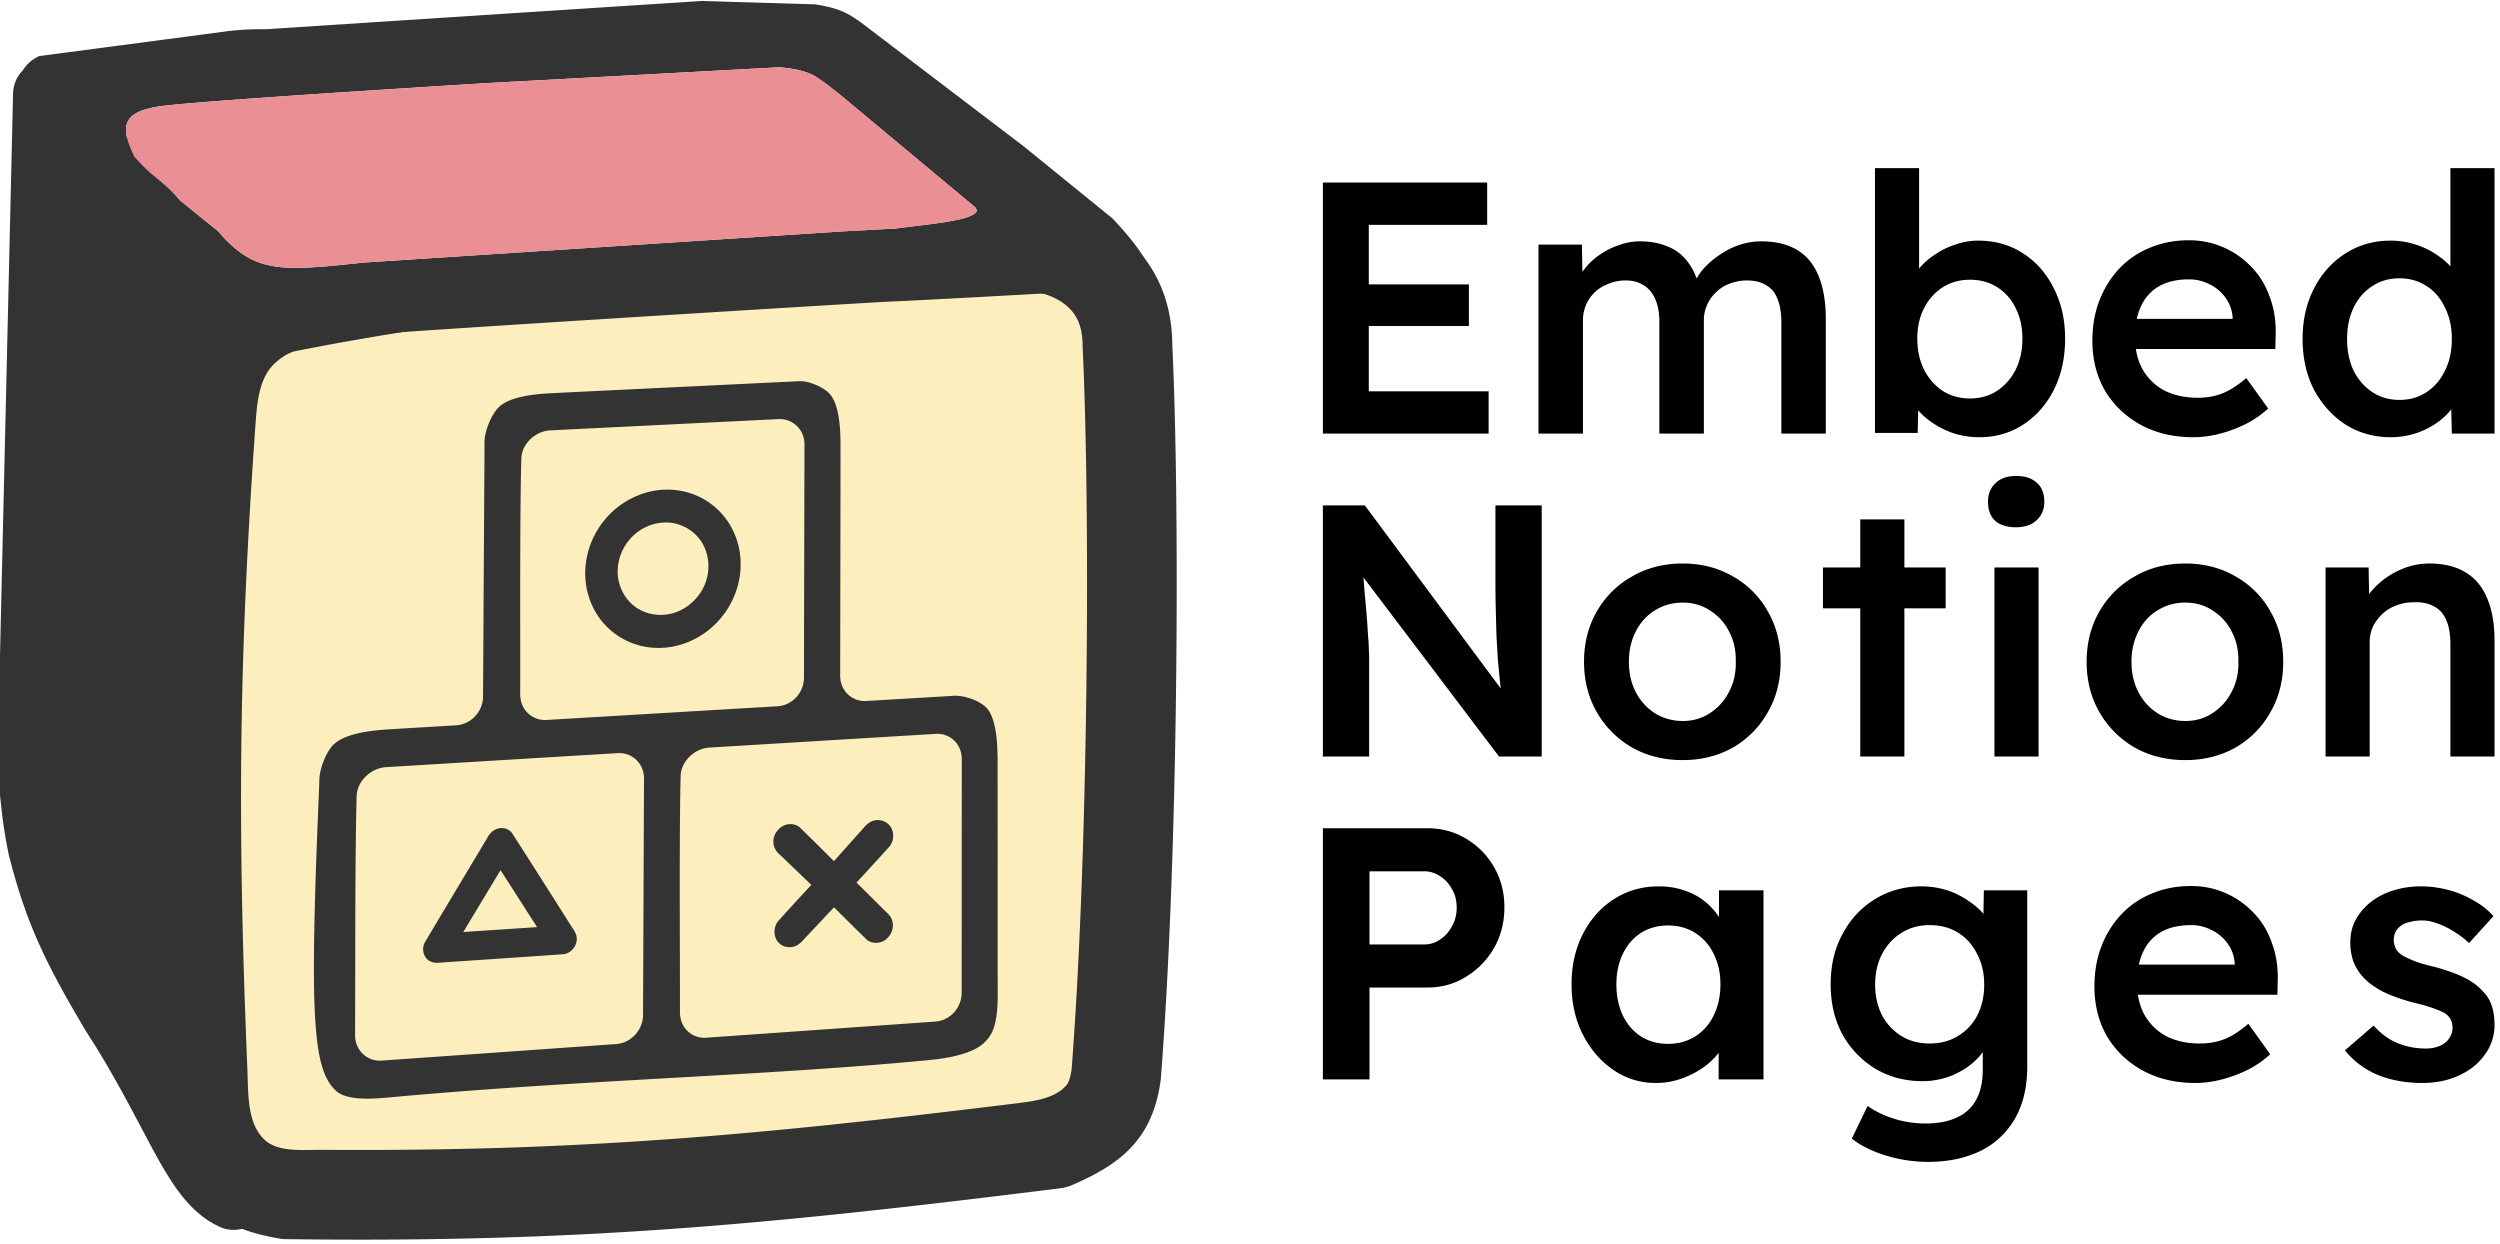
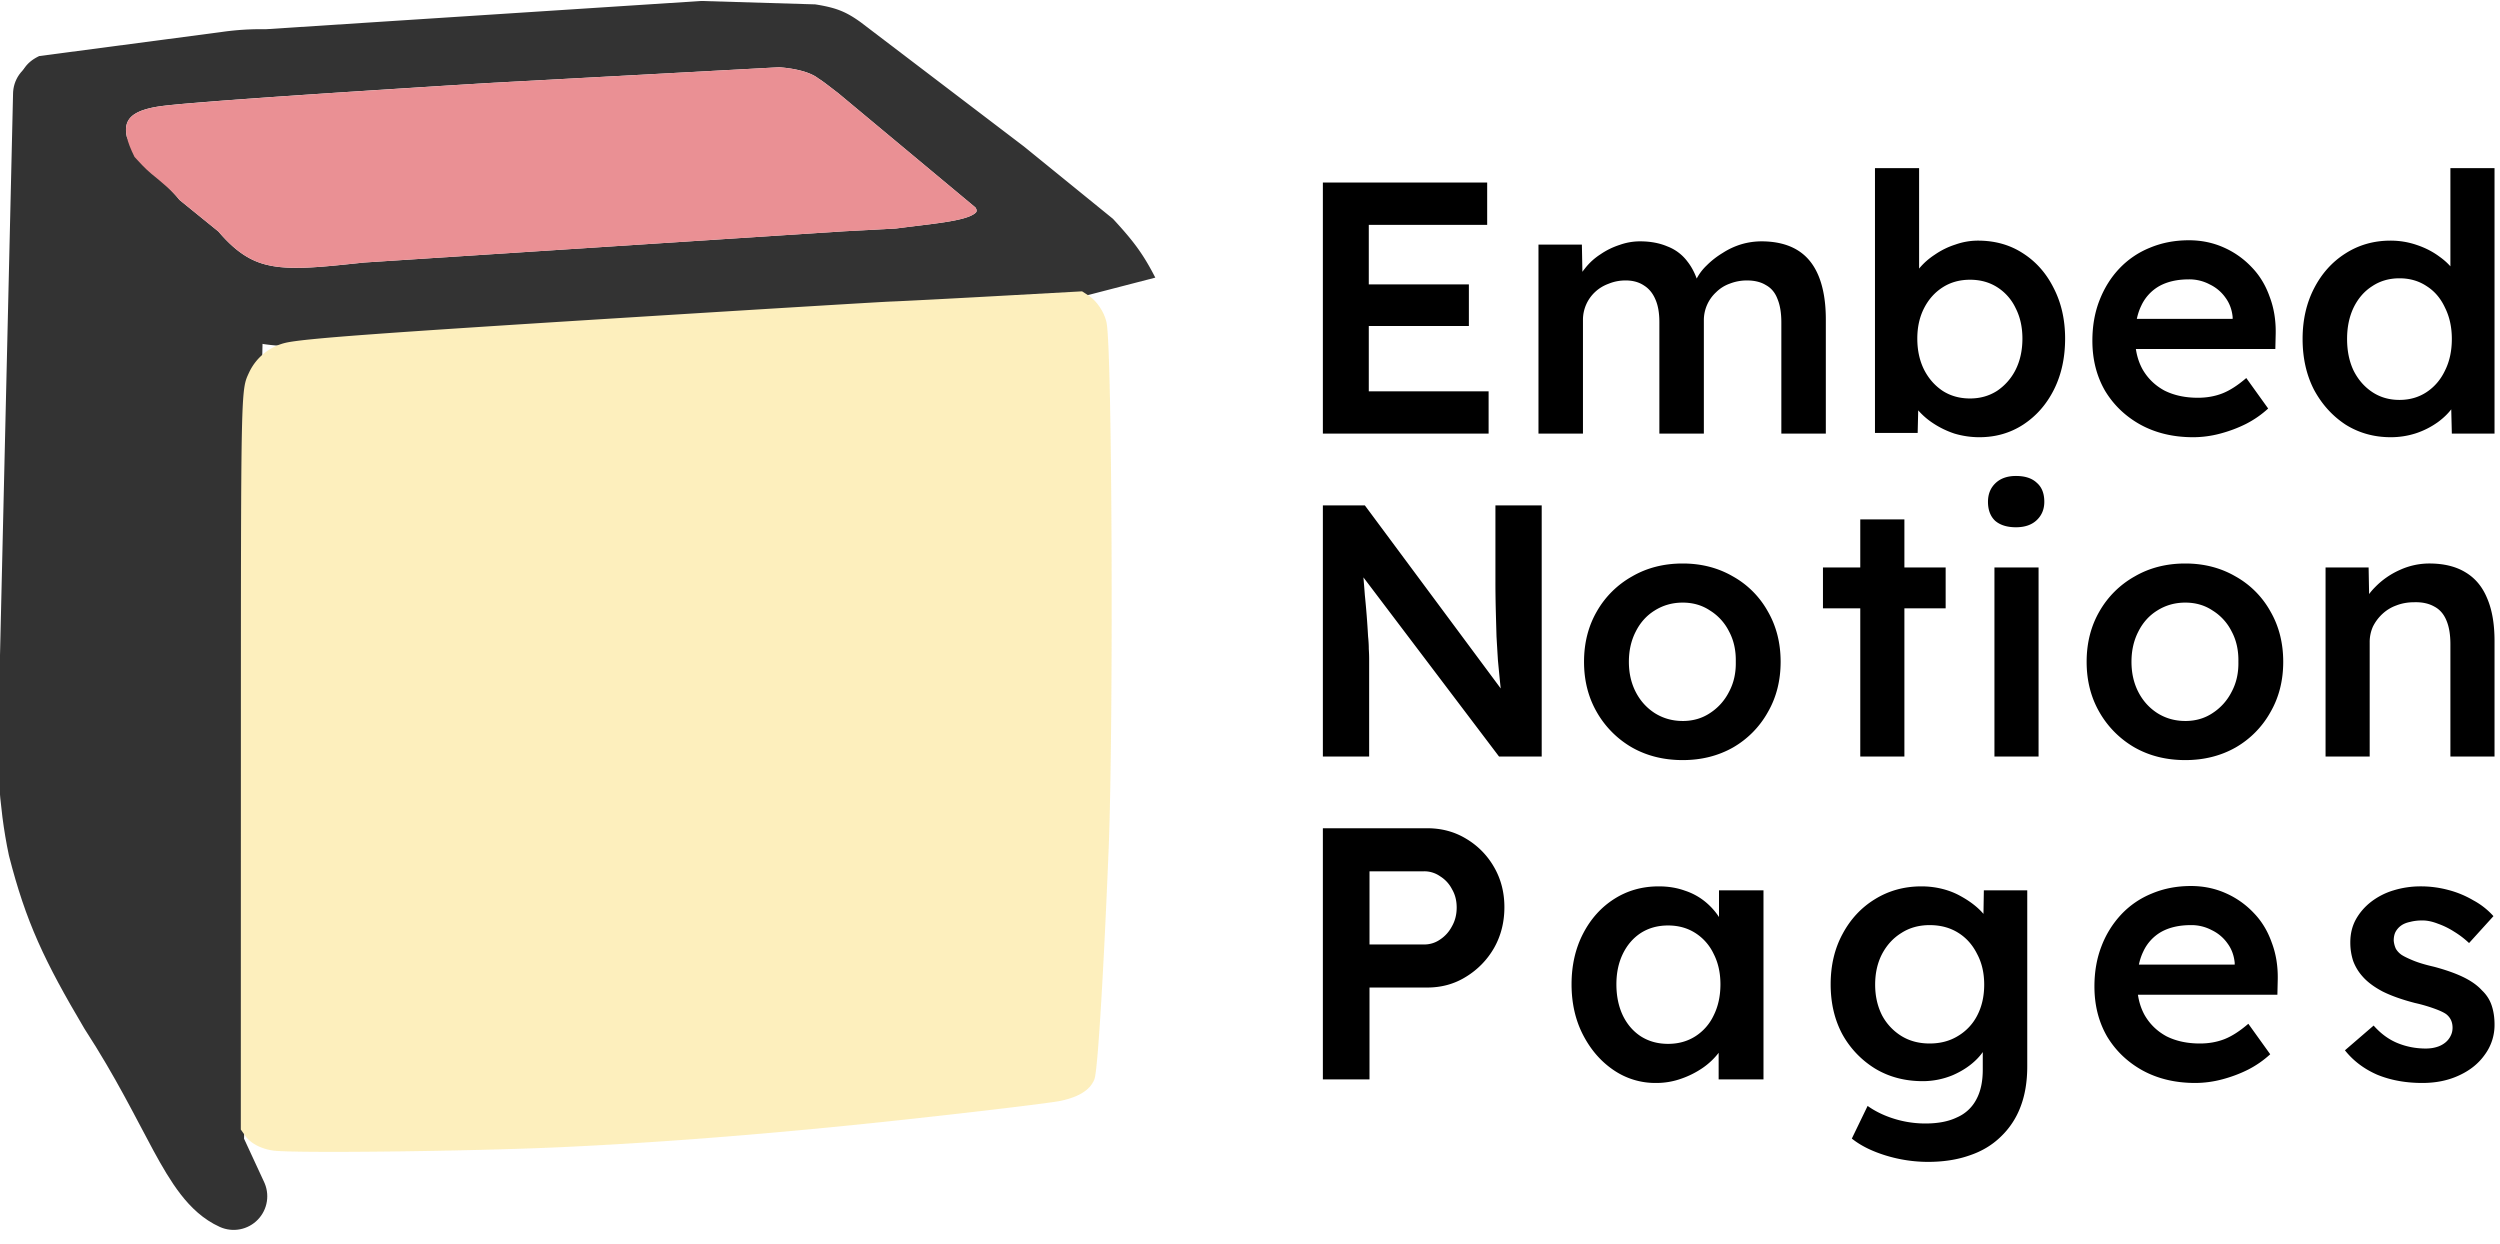
<svg xmlns="http://www.w3.org/2000/svg" width="223" height="111" fill="none">
  <g opacity=".8" clip-path="url(#a)">
    <path d="M4.165 8.383 20.48 27.958 18.753 102.2l2.087 4.507c-3.488-1.576-5.012-7.67-10.748-16.512-3.467-5.86-4.96-9.05-6.372-14.558-.858-4.008-1.082-8.965-.854-11.395L4.165 8.383Z" fill="#000" stroke="#000" stroke-width="6" stroke-linejoin="round" />
    <path fill-rule="evenodd" clip-rule="evenodd" d="m91.34 13.071 7.933 6.446c1.888 2.038 2.721 3.186 3.781 5.247l-5.903 1.53c-1.116.24-1.964.267-2.801.294l-.48.016-.64.037-.033.002-12.637.716a35.14 35.14 0 0 1-4.995.269l-42.49 2.765-.082.01-.33.035c-3.34.36-6.62.714-9.613.178-3.403-.61-6.24-2.297-8.912-5.446l-.005-.006-.005-.006-1.221-1.452a27.684 27.684 0 0 1-1.287-1.53c-1.653-1.816-3.144-2.826-4.485-3.733C5.09 17.058 3.394 15.91 2 12.5 1.353 8.245 1.22 6.076 3.5 5l16.204-2.138a24.61 24.61 0 0 1 3.988-.255L62.547.087 72.718.39c1.859.294 2.743.644 4.076 1.609L91.34 13.071ZM32.545 23.413l-.073.005-.074.008-.154.016c-3.781.407-6.066.622-7.961.283-1.58-.283-3.03-.991-4.799-3.072L16 17.825c-.59-.767-1.636-1.62-2.402-2.245l-.098-.08c-.524-.427-1.162-1.128-1.496-1.495L12 14c-1.386-2.793-1-4 2.138-4.5 3.137-.5 29.416-2.094 29.416-2.094L69.5 6c1.272.092 2.732.387 3.5 1 .433.258 1.122.823 1.759 1.3L87 18.5s.256.31 0 .5c-.865.76-4.171.983-7.093 1.384l-4.609.247h-.02l-.02.002-42.712 2.78Z" fill="#000" />
    <path d="m32.473 23.418.073-.005 42.712-2.78.02-.001.02-.001 4.61-.247c2.92-.4 6.227-.623 7.092-1.384.256-.19 0-.5 0-.5L74.759 8.3C74.122 7.823 73.433 7.258 73 7c-.768-.613-2.228-.908-3.5-1L43.554 7.406S17.275 9 14.138 9.5C11 10 10.614 11.207 12 14l.004.005c.334.367.973 1.068 1.496 1.495l.098.08c.766.625 1.813 1.478 2.402 2.245l3.485 2.828c1.77 2.08 3.218 2.79 4.799 3.072 1.895.34 4.18.124 7.96-.283l.155-.016.074-.008Z" fill="#E57479" />
    <path d="M24.359 102.63c-1.078-.153-2.014-.648-2.483-1.314l-.395-.56.006-32.29c.006-34.362-.01-33.623.734-35.244a4.815 4.815 0 0 1 3.4-2.677c1.899-.37 8.38-.845 29.574-2.171 12.505-.783 23.436-1.447 24.293-1.477.856-.03 5.04-.246 9.295-.482l7.738-.428.56.363c.759.492 1.433 1.505 1.626 2.442.5 2.428.628 36.012.18 47.03-.464 11.4-.979 19.715-1.265 20.444-.37.94-1.33 1.56-2.987 1.925-1.064.235-11.57 1.46-18.651 2.174-9.28.937-17.995 1.596-25.928 1.962-8.067.371-23.896.558-25.697.303Z" fill="#FCEBAD" />
-     <path fill-rule="evenodd" clip-rule="evenodd" d="M64.17 25.813c-12.416.954-26.274 2.704-37.919 5.018-.476.094-1.279.457-2.088 1.217-1.46 1.372-1.712 3.52-1.854 5.518-1.522 21.386-1.64 36.023-.748 57.676.096 2.347-.047 5.066 1.623 6.719 1.394 1.38 3.71 1.091 5.672 1.104 22.673.158 38.524-1.281 61.549-4.111 1.793-.22 3.798-.42 5.028-1.743.216-.232.479-.607.652-1.76 1.538-19.976 1.664-50.361.988-64.446a3.475 3.475 0 0 1-.004-.168c0-1.572-.422-2.623-1.039-3.372a4.892 4.892 0 0 0-1.133-.99c-1.372-.888-3.05-1.107-4.68-1.235-5.917-.462-15.315-.252-26.047.573Zm-1.703-1.565c12.531-.964 25.09-5.673 31.416-4.748.138.02.275-.85.41-.814 3.839 1.04 5.358 2.163 7.142 4.33 1.788 2.172 2.617 4.84 2.634 7.732.685 14.41.555 45.105-1.014 65.36a3.157 3.157 0 0 1-.023.216c-.299 2.124-.966 4.033-2.471 5.652-1.384 1.489-3.214 2.432-5.082 3.254-.31.137-.64.227-.977.27-26.073 3.252-43.01 4.874-68.98 4.532a3.487 3.487 0 0 1-.548-.051c-2.522-.435-4.86-1.209-6.715-3.045-1.79-1.773-2.707-4.127-3.402-6.679a3.504 3.504 0 0 1-.12-.763c-1.134-25.295-1.038-40.949.842-65.86.017-.23.058-.46.12-.683 1.346-4.79 3.681-6.382 7.485-7.138 11.974-2.38 26.652-.595 39.283-1.565Z" fill="#000" stroke="#000" stroke-linejoin="round" />
    <g filter="url(#b)" fill="#000">
-       <path d="M69.616 33.13c-6.465.313-12.963.625-19.493.946-1.092.065-2.198.162-3.262.497-.575.191-1.166.463-1.56.956-.414.53-.7 1.151-.895 1.787-.138.45-.207.92-.187 1.384-.045 7.48-.087 14.973-.133 22.48-.01.813-.46 1.627-1.15 2.087-.419.29-.919.433-1.41.44-2.057.124-4.118.241-6.182.373-1.086.084-2.185.209-3.24.568-.593.212-1.203.514-1.594 1.044-.423.576-.7 1.245-.882 1.923a4.35 4.35 0 0 0-.146 1.202c-.193 4.617-.383 9.241-.46 13.866-.034 2.485-.049 4.973.107 7.442.093 1.315.22 2.635.568 3.891.242.854.618 1.691 1.27 2.28.445.403 1.058.556 1.652.638 1.263.159 2.559 0 3.838-.11 10.826-.985 21.562-1.48 32.21-2.123 5.216-.318 10.412-.67 15.586-1.18 1.074-.126 2.157-.309 3.188-.706.595-.233 1.189-.557 1.608-1.077.276-.313.48-.686.605-1.082.267-.838.318-1.713.34-2.572.017-.884-.01-1.765-.002-2.648-.002-6.244.001-12.478-.006-18.702-.012-1.107-.056-2.226-.337-3.284-.162-.574-.406-1.16-.879-1.52-.512-.386-1.12-.632-1.747-.777a3.628 3.628 0 0 0-1.191-.073c-2.536.15-5.077.304-7.622.45a2.16 2.16 0 0 1-1.97-1.1c-.228-.393-.315-.864-.295-1.331.011-6.811.025-13.611.031-20.399-.01-1.095-.05-2.202-.326-3.252-.16-.584-.411-1.174-.89-1.547-.496-.393-1.089-.653-1.703-.811a2.87 2.87 0 0 0-.95-.08l-2.49.12Zm-19.534 4.26c6.836-.337 13.637-.676 20.403-1.008.804-.03 1.58.403 1.97 1.1.23.393.324.862.303 1.328l-.046 20.668a2.582 2.582 0 0 1-.424 1.382c-.326.5-.83.878-1.387 1.041-.42.126-.856.105-1.284.141-6.604.39-13.242.787-19.913 1.18a2.18 2.18 0 0 1-1.99-1.086c-.238-.4-.33-.882-.31-1.36.01-5.941-.025-11.872.04-17.798.017-1.069.026-2.137.065-3.206.067-.803.591-1.542 1.274-1.963a2.721 2.721 0 0 1 1.299-.418ZM35.436 67.43c6.938-.42 13.84-.84 20.706-1.253a2.188 2.188 0 0 1 1.998 1.092c.232.396.326.87.304 1.343-.029 6.967-.055 13.946-.085 20.938a2.64 2.64 0 0 1-.433 1.406c-.332.509-.844.898-1.41 1.07-.426.132-.868.116-1.302.157-6.702.471-13.439.949-20.21 1.423a2.18 2.18 0 0 1-2.016-1.078c-.242-.403-.334-.89-.313-1.374.022-6.02-.003-12.028.075-18.033.018-1.083.03-2.165.07-3.248.07-.815.604-1.57 1.298-2.004.4-.255.859-.41 1.318-.439Zm28.834-1.746c6.788-.41 13.54-.822 20.259-1.226a2.147 2.147 0 0 1 1.959 1.081c.228.392.322.86.302 1.328-.003 6.89-.004 13.792-.009 20.707a2.622 2.622 0 0 1-.418 1.39 2.559 2.559 0 0 1-1.376 1.057c-.417.13-.85.114-1.274.154-6.557.462-13.148.928-19.772 1.392a2.138 2.138 0 0 1-1.977-1.067c-.238-.398-.33-.88-.311-1.359 0-5.953-.046-11.893.008-17.832.014-1.07.022-2.14.058-3.212.065-.805.585-1.551 1.263-1.98.39-.252.838-.406 1.288-.433Z" />
-       <path d="M59.974 42.696c-1.825.146-3.624 1.057-4.875 2.486a7.603 7.603 0 0 0-1.824 3.922c-.31 2.094.354 4.259 1.767 5.71a6.472 6.472 0 0 0 4.534 1.979c1.66.044 3.364-.552 4.697-1.645a7.625 7.625 0 0 0 2.598-4.143c.336-1.416.238-2.91-.282-4.217a6.468 6.468 0 0 0-2.459-3.046c-1.201-.797-2.683-1.167-4.156-1.046Zm.195 2.917c1.506-.093 2.974.757 3.618 2.105.59 1.196.534 2.736-.18 3.944a4.494 4.494 0 0 1-2.125 1.876c-1.322.554-2.881.358-3.947-.51-.998-.796-1.557-2.127-1.417-3.457.117-1.267.832-2.504 1.904-3.218a4.215 4.215 0 0 1 2.147-.74ZM45.624 72.868c-.5.044-.946.422-1.162.881-1.863 3.114-3.738 6.231-5.597 9.365-.295.622-.033 1.421.571 1.664.375.177.812.079 1.22.06 3.57-.241 7.13-.474 10.68-.73.656-.115 1.193-.82 1.105-1.483-.03-.373-.258-.667-.448-.962-1.777-2.795-3.547-5.599-5.34-8.387a1.2 1.2 0 0 0-1.03-.408Zm3.284 8.83-6.584.437 3.326-5.517 3.258 5.08ZM71.39 72.517c-.741.047-1.412.775-1.403 1.536-.01.465.214.9.56 1.171.943.9 1.88 1.804 2.818 2.707-.994 1.088-2.003 2.165-2.985 3.27-.45.61-.376 1.541.182 1.98.43.372 1.112.423 1.62.086.345-.22.587-.567.877-.853l2.334-2.48c.988.974 1.962 1.961 2.963 2.918.51.39 1.316.321 1.8-.172.431-.413.609-1.085.409-1.623-.12-.359-.407-.605-.666-.854l-2.495-2.477c.997-1.094 2.006-2.173 2.986-3.278.438-.602.363-1.509-.173-1.954a1.376 1.376 0 0 0-1.616-.151c-.378.216-.625.597-.924.909l-2.29 2.56c-1.023-1.01-2.036-2.034-3.07-3.034a1.354 1.354 0 0 0-.927-.261Z" />
-     </g>
+       </g>
  </g>
  <g clip-path="url(#c)" fill="#000">
    <path d="M118 38.68v-22.4h14.656v3.776h-10.56v14.848h10.688v3.776H118Zm1.92-9.6v-3.712h11.104v3.712H119.92ZM137.232 38.68V21.816h3.872l.064 3.392-.64.256c.192-.555.48-1.067.864-1.536.384-.49.843-.907 1.376-1.248a6.59 6.59 0 0 1 1.696-.832 5.384 5.384 0 0 1 1.824-.32c.917 0 1.728.15 2.432.448a4 4 0 0 1 1.792 1.344c.491.619.853 1.408 1.088 2.368l-.608-.128.256-.512c.235-.512.565-.97.992-1.376.427-.427.907-.8 1.44-1.12a6.5 6.5 0 0 1 1.664-.768 6.384 6.384 0 0 1 1.76-.256c1.28 0 2.347.256 3.2.768.853.512 1.493 1.29 1.92 2.336.427 1.045.64 2.336.64 3.872V38.68h-3.968v-9.92c0-.853-.117-1.557-.352-2.112-.213-.555-.555-.96-1.024-1.216-.448-.277-1.013-.416-1.696-.416a4.18 4.18 0 0 0-1.536.288 3.28 3.28 0 0 0-1.216.768 3.391 3.391 0 0 0-1.088 2.528v10.08h-3.968v-9.952c0-.81-.117-1.483-.352-2.016-.235-.555-.576-.97-1.024-1.248-.448-.299-.992-.448-1.632-.448-.533 0-1.035.096-1.504.288-.469.17-.875.416-1.216.736a3.391 3.391 0 0 0-1.088 2.528V38.68h-3.968ZM176.56 39a7.781 7.781 0 0 1-2.208-.32 7.999 7.999 0 0 1-1.92-.928 6.496 6.496 0 0 1-1.44-1.28c-.384-.49-.64-.981-.768-1.472l.928-.416-.096 4.032h-3.808V15h3.936v10.72l-.704-.32c.107-.512.341-.992.704-1.44.384-.47.853-.886 1.408-1.248a6.922 6.922 0 0 1 1.824-.896 5.985 5.985 0 0 1 2.016-.352c1.515 0 2.848.373 4 1.12 1.173.747 2.091 1.781 2.752 3.104.683 1.323 1.024 2.827 1.024 4.512 0 1.707-.331 3.221-.992 4.544-.661 1.323-1.579 2.368-2.752 3.136-1.152.747-2.453 1.12-3.904 1.12Zm-.832-3.456c.896 0 1.696-.224 2.4-.672a4.924 4.924 0 0 0 1.664-1.888c.405-.81.608-1.739.608-2.784 0-1.024-.203-1.93-.608-2.72a4.459 4.459 0 0 0-1.632-1.856c-.704-.448-1.515-.672-2.432-.672s-1.728.224-2.432.672c-.704.448-1.259 1.067-1.664 1.856-.405.79-.608 1.696-.608 2.72 0 1.045.203 1.973.608 2.784.405.79.96 1.419 1.664 1.888.704.448 1.515.672 2.432.672ZM195.632 39c-1.771 0-3.339-.373-4.704-1.12-1.344-.747-2.4-1.76-3.168-3.04-.747-1.301-1.12-2.784-1.12-4.448 0-1.323.213-2.528.64-3.616.427-1.088 1.013-2.027 1.76-2.816a7.725 7.725 0 0 1 2.72-1.856c1.067-.448 2.229-.672 3.488-.672 1.109 0 2.144.213 3.104.64a7.676 7.676 0 0 1 2.496 1.76c.704.725 1.237 1.6 1.6 2.624.384 1.003.565 2.101.544 3.296l-.032 1.376h-13.664l-.736-2.688h11.104l-.512.544v-.704c-.064-.661-.278-1.237-.64-1.728a3.621 3.621 0 0 0-1.408-1.184 3.854 3.854 0 0 0-1.856-.448c-1.046 0-1.931.203-2.656.608a3.887 3.887 0 0 0-1.6 1.76c-.363.747-.544 1.685-.544 2.816 0 1.088.224 2.037.672 2.848.469.81 1.12 1.44 1.952 1.888.853.427 1.845.64 2.976.64.789 0 1.514-.128 2.176-.384.661-.256 1.376-.715 2.144-1.376l1.952 2.72a8.889 8.889 0 0 1-1.984 1.376c-.726.363-1.494.65-2.304.864a9.404 9.404 0 0 1-2.4.32ZM213.264 39c-1.494 0-2.837-.373-4.032-1.12-1.173-.768-2.112-1.803-2.816-3.104-.683-1.323-1.024-2.837-1.024-4.544 0-1.685.341-3.19 1.024-4.512.682-1.323 1.61-2.357 2.784-3.104 1.195-.768 2.539-1.152 4.032-1.152.811 0 1.589.128 2.336.384.768.256 1.45.608 2.048 1.056.597.427 1.067.907 1.408 1.44.363.533.565 1.088.608 1.664l-1.056.128V15h3.936v23.68h-3.808l-.096-3.968.768.064c-.022.533-.214 1.045-.576 1.536-.341.49-.789.939-1.344 1.344a7.309 7.309 0 0 1-1.952.992 7.237 7.237 0 0 1-2.24.352Zm.768-3.328c.917 0 1.728-.235 2.432-.704.704-.47 1.248-1.11 1.632-1.92.405-.81.608-1.75.608-2.816 0-1.045-.203-1.973-.608-2.784-.384-.832-.928-1.472-1.632-1.92-.704-.47-1.515-.704-2.432-.704-.918 0-1.728.235-2.432.704-.704.448-1.259 1.088-1.664 1.92-.384.81-.576 1.739-.576 2.784 0 1.067.192 2.005.576 2.816.405.81.96 1.45 1.664 1.92s1.514.704 2.432.704ZM118 67.48v-22.4h3.744l12.992 17.504-.704.128a48.003 48.003 0 0 1-.224-1.824c-.064-.64-.128-1.301-.192-1.984-.043-.683-.085-1.397-.128-2.144-.021-.746-.043-1.525-.064-2.336a104.1 104.1 0 0 1-.032-2.624v-6.72h4.128v22.4h-3.808l-13.056-17.248.832-.224c.107 1.195.192 2.219.256 3.072a77.183 77.183 0 0 1 .288 3.68c.043.405.064.779.064 1.12.021.32.032.63.032.928v8.672H118ZM150.096 67.8c-1.685 0-3.189-.373-4.512-1.12a8.503 8.503 0 0 1-3.136-3.136c-.768-1.323-1.152-2.827-1.152-4.512 0-1.685.384-3.19 1.152-4.512a8.265 8.265 0 0 1 3.136-3.104c1.323-.768 2.827-1.152 4.512-1.152 1.664 0 3.157.384 4.48 1.152a8.039 8.039 0 0 1 3.104 3.104c.768 1.323 1.152 2.827 1.152 4.512 0 1.685-.384 3.19-1.152 4.512a8.266 8.266 0 0 1-3.104 3.136c-1.323.747-2.816 1.12-4.48 1.12Zm0-3.488c.917 0 1.728-.235 2.432-.704a4.835 4.835 0 0 0 1.696-1.888c.427-.79.629-1.685.608-2.688.021-1.024-.181-1.93-.608-2.72a4.604 4.604 0 0 0-1.696-1.856c-.704-.47-1.515-.704-2.432-.704s-1.749.235-2.496.704c-.725.448-1.291 1.077-1.696 1.888-.405.79-.608 1.685-.608 2.688 0 1.003.203 1.899.608 2.688.405.79.971 1.419 1.696 1.888.747.47 1.579.704 2.496.704ZM165.936 67.48V46.328h3.936V67.48h-3.936Zm-3.328-13.216v-3.648h10.944v3.648h-10.944ZM177.904 67.48V50.616h3.936V67.48h-3.936Zm1.92-20.448c-.789 0-1.408-.192-1.856-.576-.427-.405-.64-.97-.64-1.696 0-.683.224-1.237.672-1.664.448-.427 1.056-.64 1.824-.64.811 0 1.429.203 1.856.608.448.384.672.95.672 1.696 0 .661-.224 1.205-.672 1.632-.448.427-1.067.64-1.856.64ZM194.928 67.8c-1.686 0-3.19-.373-4.512-1.12a8.503 8.503 0 0 1-3.136-3.136c-.768-1.323-1.152-2.827-1.152-4.512 0-1.685.384-3.19 1.152-4.512a8.265 8.265 0 0 1 3.136-3.104c1.322-.768 2.826-1.152 4.512-1.152 1.664 0 3.157.384 4.48 1.152a8.045 8.045 0 0 1 3.104 3.104c.768 1.323 1.152 2.827 1.152 4.512 0 1.685-.384 3.19-1.152 4.512a8.273 8.273 0 0 1-3.104 3.136c-1.323.747-2.816 1.12-4.48 1.12Zm0-3.488c.917 0 1.728-.235 2.432-.704a4.843 4.843 0 0 0 1.696-1.888c.427-.79.629-1.685.608-2.688.021-1.024-.181-1.93-.608-2.72a4.611 4.611 0 0 0-1.696-1.856c-.704-.47-1.515-.704-2.432-.704-.918 0-1.75.235-2.496.704-.726.448-1.291 1.077-1.696 1.888-.405.79-.608 1.685-.608 2.688 0 1.003.203 1.899.608 2.688.405.79.97 1.419 1.696 1.888.746.47 1.578.704 2.496.704ZM207.44 67.48V50.616h3.84l.064 3.456-.736.384c.213-.768.629-1.461 1.248-2.08a7.078 7.078 0 0 1 2.208-1.536 6.331 6.331 0 0 1 2.624-.576c1.28 0 2.347.256 3.2.768.875.512 1.525 1.28 1.952 2.304.448 1.024.672 2.304.672 3.84V67.48h-3.936V57.464c0-.853-.117-1.557-.352-2.112-.235-.576-.597-.992-1.088-1.248-.491-.277-1.088-.405-1.792-.384-.576 0-1.109.096-1.6.288-.469.17-.885.427-1.248.768-.341.32-.619.693-.832 1.12a3.392 3.392 0 0 0-.288 1.408V67.48h-3.936ZM118 96.28v-22.4h9.312c1.28 0 2.432.31 3.456.928a6.924 6.924 0 0 1 2.496 2.528c.619 1.067.928 2.261.928 3.584 0 1.344-.309 2.56-.928 3.648a7.181 7.181 0 0 1-2.496 2.56c-1.024.64-2.176.96-3.456.96h-5.152v8.192H118Zm4.16-12.032h4.864c.533 0 1.013-.15 1.44-.448.448-.299.8-.693 1.056-1.184.277-.49.416-1.045.416-1.664s-.139-1.163-.416-1.632a2.904 2.904 0 0 0-1.056-1.152 2.454 2.454 0 0 0-1.44-.448h-4.864v6.528ZM147.703 96.6a6.573 6.573 0 0 1-3.776-1.152c-1.13-.768-2.037-1.813-2.72-3.136-.682-1.323-1.024-2.827-1.024-4.512 0-1.685.342-3.19 1.024-4.512.683-1.323 1.611-2.357 2.784-3.104 1.174-.747 2.496-1.12 3.968-1.12.854 0 1.632.128 2.336.384a5.608 5.608 0 0 1 1.856 1.024c.534.448.971.96 1.312 1.536.363.576.608 1.195.736 1.856l-.864-.224v-4.224h3.968V96.28h-4v-4.032l.928-.16c-.149.576-.426 1.141-.832 1.696a6.296 6.296 0 0 1-1.472 1.44 7.982 7.982 0 0 1-1.952.992 6.597 6.597 0 0 1-2.272.384Zm1.088-3.488c.918 0 1.728-.224 2.432-.672a4.458 4.458 0 0 0 1.632-1.856c.406-.81.608-1.739.608-2.784 0-1.024-.202-1.93-.608-2.72a4.459 4.459 0 0 0-1.632-1.856c-.704-.448-1.514-.672-2.432-.672-.917 0-1.728.224-2.432.672-.682.448-1.216 1.067-1.6 1.856-.384.79-.576 1.696-.576 2.72 0 1.045.192 1.973.576 2.784.384.79.918 1.408 1.6 1.856.704.448 1.515.672 2.432.672ZM171.967 103.64a12.88 12.88 0 0 1-3.776-.576c-1.237-.384-2.24-.885-3.008-1.504l1.408-2.912c.448.32.949.597 1.504.832a9.397 9.397 0 0 0 3.648.736c1.131 0 2.069-.181 2.816-.544a3.508 3.508 0 0 0 1.728-1.6c.384-.704.576-1.59.576-2.656v-3.104l.576.224c-.128.662-.48 1.29-1.056 1.888-.576.597-1.301 1.088-2.176 1.472a6.96 6.96 0 0 1-2.688.544c-1.6 0-3.019-.373-4.256-1.12a8.3 8.3 0 0 1-2.912-3.04c-.704-1.301-1.056-2.794-1.056-4.48 0-1.685.352-3.178 1.056-4.48.704-1.322 1.664-2.357 2.88-3.104 1.237-.768 2.624-1.152 4.16-1.152.64 0 1.259.075 1.856.224.597.15 1.141.363 1.632.64.512.278.971.587 1.376.928.405.342.736.704.992 1.088.256.384.416.758.48 1.12l-.832.256.064-3.904h3.872v15.712c0 1.365-.203 2.57-.608 3.616a7.144 7.144 0 0 1-1.76 2.656c-.768.747-1.696 1.301-2.784 1.664-1.088.384-2.325.576-3.712.576Zm.16-10.56c.96 0 1.803-.224 2.528-.672a4.529 4.529 0 0 0 1.728-1.856c.405-.79.608-1.696.608-2.72 0-1.045-.213-1.963-.64-2.752-.405-.81-.971-1.44-1.696-1.888-.725-.448-1.568-.672-2.528-.672s-1.803.235-2.528.704c-.725.448-1.301 1.077-1.728 1.888-.405.79-.608 1.696-.608 2.72 0 1.003.203 1.91.608 2.72a4.84 4.84 0 0 0 1.728 1.856c.725.448 1.568.672 2.528.672ZM195.815 96.6c-1.771 0-3.339-.373-4.704-1.12-1.344-.747-2.4-1.76-3.168-3.04-.747-1.301-1.12-2.784-1.12-4.448 0-1.323.213-2.528.64-3.616a8.617 8.617 0 0 1 1.76-2.816 7.717 7.717 0 0 1 2.72-1.856c1.066-.448 2.229-.672 3.488-.672 1.109 0 2.144.213 3.104.64a7.679 7.679 0 0 1 2.496 1.76c.704.725 1.237 1.6 1.6 2.624.384 1.003.565 2.101.544 3.296l-.032 1.376h-13.665l-.735-2.688h11.104l-.512.544v-.704c-.064-.661-.278-1.237-.641-1.728a3.612 3.612 0 0 0-1.407-1.184 3.855 3.855 0 0 0-1.856-.448c-1.046 0-1.931.203-2.656.608a3.887 3.887 0 0 0-1.6 1.76c-.363.747-.544 1.685-.544 2.816 0 1.088.224 2.037.672 2.848.469.81 1.12 1.44 1.952 1.888.853.427 1.845.64 2.976.64.789 0 1.514-.128 2.176-.384.661-.256 1.376-.715 2.144-1.376l1.952 2.72a8.886 8.886 0 0 1-1.984 1.376c-.726.363-1.494.65-2.304.864a9.404 9.404 0 0 1-2.4.32ZM216.08 96.6c-1.494 0-2.837-.245-4.032-.736-1.173-.512-2.133-1.237-2.88-2.176l2.56-2.208c.64.725 1.355 1.248 2.144 1.568.789.32 1.621.48 2.496.48.363 0 .682-.043.96-.128a2.17 2.17 0 0 0 .768-.384 1.74 1.74 0 0 0 .48-.576c.128-.235.192-.49.192-.768 0-.512-.192-.918-.576-1.216-.214-.15-.555-.31-1.024-.48a14.335 14.335 0 0 0-1.76-.512c-1.152-.299-2.112-.64-2.88-1.024-.768-.406-1.365-.853-1.792-1.344a4.315 4.315 0 0 1-.832-1.376 5.222 5.222 0 0 1-.256-1.664c0-.747.16-1.419.48-2.016.341-.619.8-1.152 1.376-1.6a6.196 6.196 0 0 1 2.016-1.024 8.17 8.17 0 0 1 2.4-.352 9.4 9.4 0 0 1 2.464.32 8.704 8.704 0 0 1 2.24.928 6.562 6.562 0 0 1 1.792 1.408l-2.176 2.4a7.949 7.949 0 0 0-1.344-1.024 6.892 6.892 0 0 0-1.44-.704c-.491-.192-.949-.288-1.376-.288-.405 0-.768.043-1.088.128-.32.064-.587.171-.8.32a1.67 1.67 0 0 0-.512.576c-.107.214-.16.47-.16.768.021.256.085.502.192.736.128.214.299.395.512.544.235.15.587.32 1.056.512.469.192 1.077.374 1.824.544 1.045.278 1.92.587 2.624.928.704.342 1.259.736 1.664 1.184.405.384.693.832.864 1.344.171.512.256 1.078.256 1.696a4.445 4.445 0 0 1-.864 2.688c-.555.79-1.323 1.408-2.304 1.856-.96.448-2.048.672-3.264.672Z" />
  </g>
  <defs>
    <clipPath id="a">
      <path fill="#fff" d="M0 0h105v111H0z" />
    </clipPath>
    <clipPath id="c">
      <path fill="#fff" transform="translate(118 15)" d="M0 0h104.512v88.64H0z" />
    </clipPath>
    <filter id="b" x="24" y="30" width="69" height="72.001" filterUnits="userSpaceOnUse" color-interpolation-filters="sRGB">
      <feFlood flood-opacity="0" result="BackgroundImageFix" />
      <feColorMatrix in="SourceAlpha" values="0 0 0 0 0 0 0 0 0 0 0 0 0 0 0 0 0 0 127 0" result="hardAlpha" />
      <feOffset dx="-1" dy="1" />
      <feGaussianBlur stdDeviation="2" />
      <feComposite in2="hardAlpha" operator="out" />
      <feColorMatrix values="0 0 0 0 0 0 0 0 0 0 0 0 0 0 0 0 0 0 0.25 0" />
      <feBlend in2="BackgroundImageFix" result="effect1_dropShadow_27_37" />
      <feBlend in="SourceGraphic" in2="effect1_dropShadow_27_37" result="shape" />
    </filter>
  </defs>
</svg>